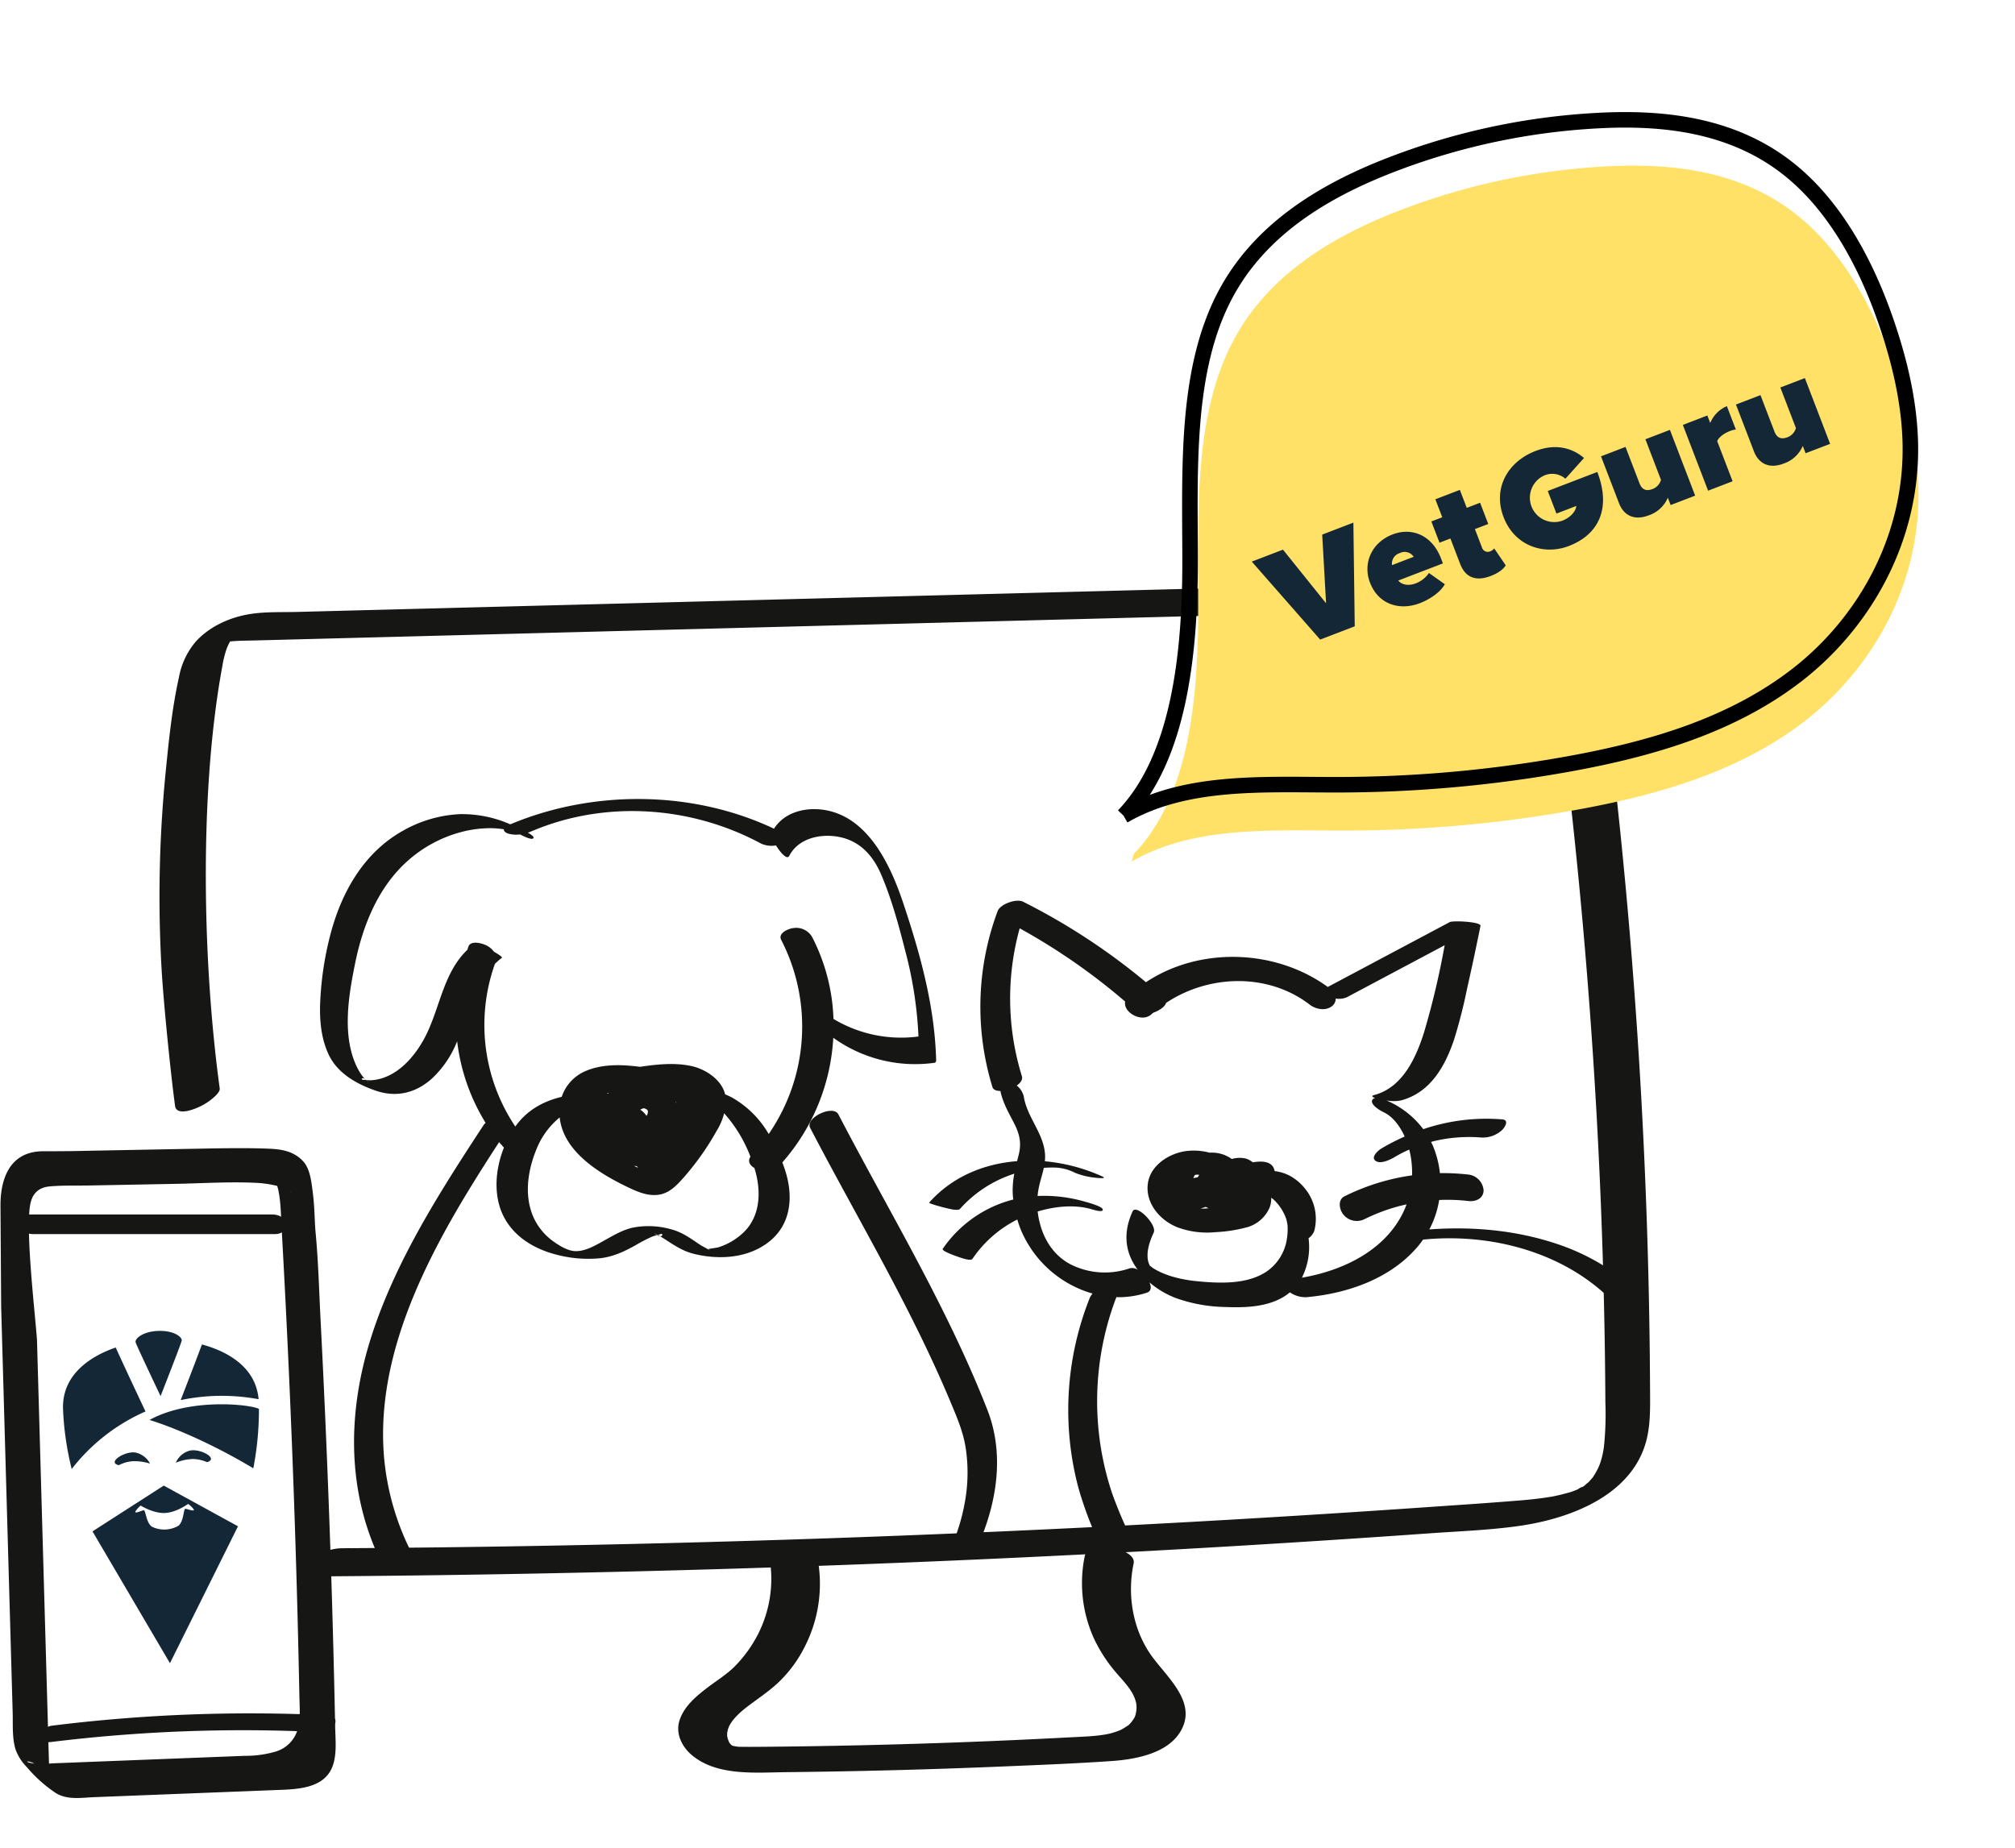
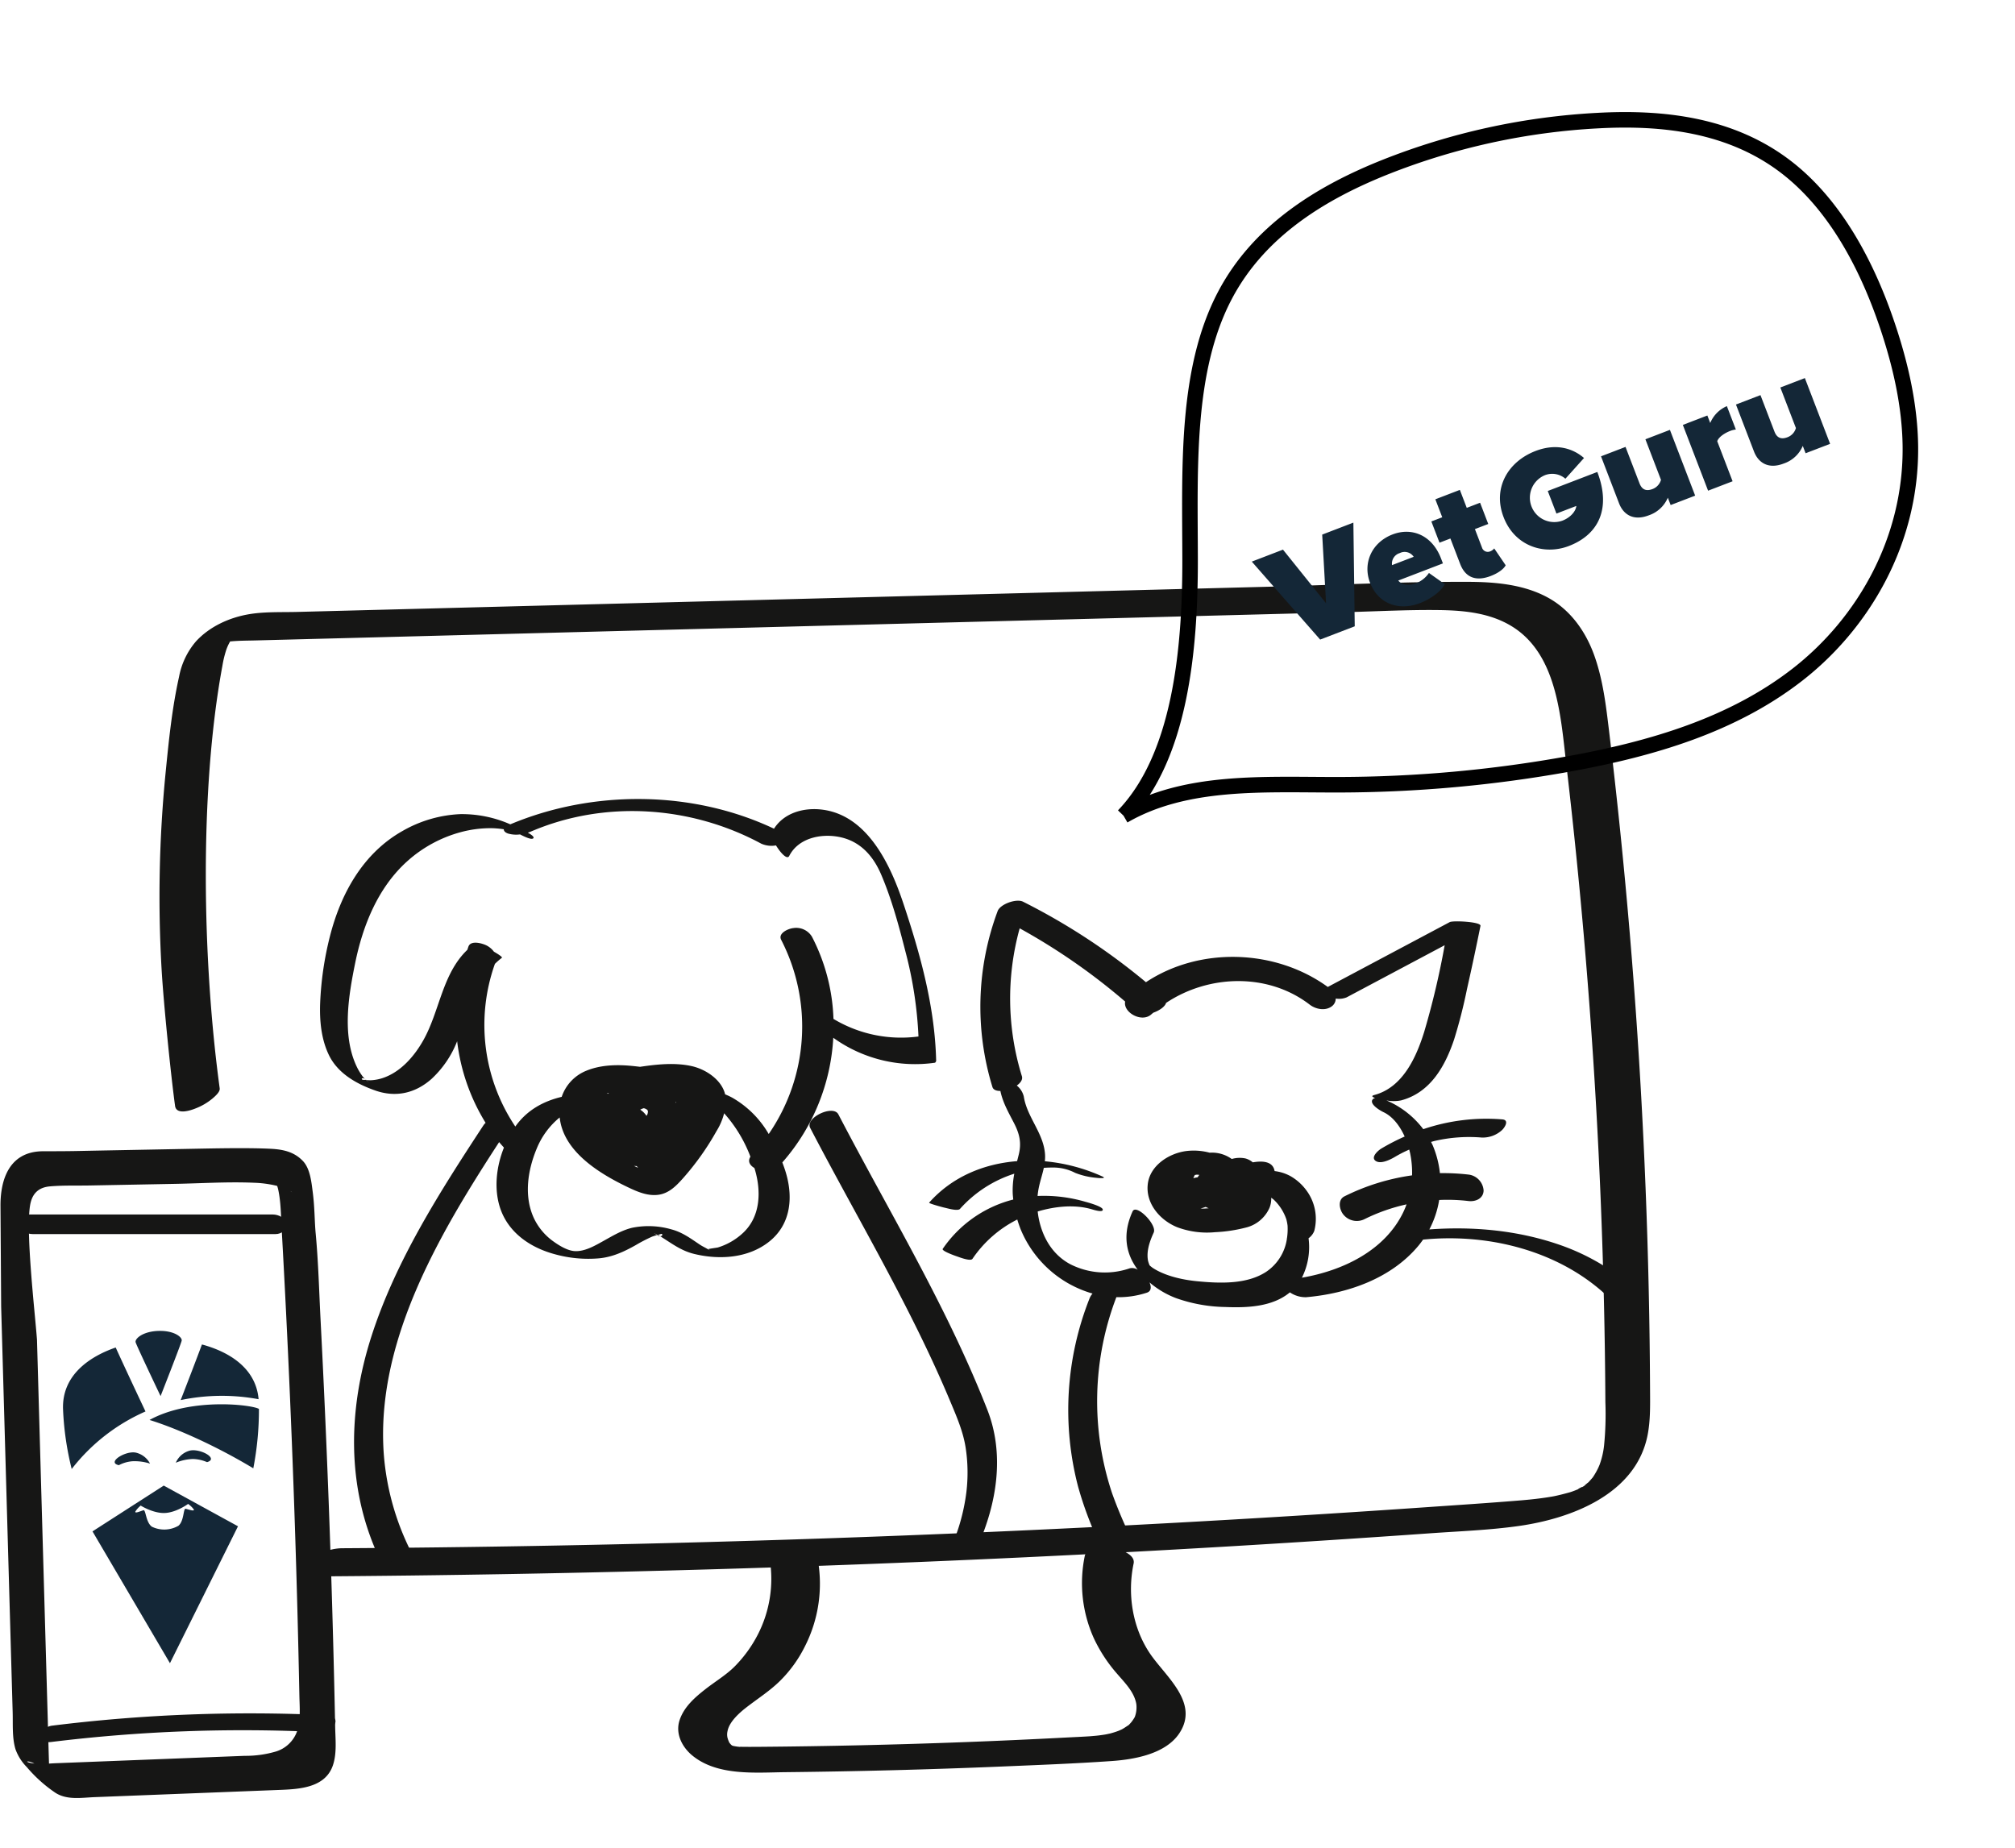
<svg xmlns="http://www.w3.org/2000/svg" width="649.033" height="595.411" viewBox="0 0 649.033 595.411">
  <g id="Gruppe_296" data-name="Gruppe 296" transform="translate(-1065.563 -3232.907)">
    <g id="Gruppe_295" data-name="Gruppe 295">
      <g id="Gruppe_292" data-name="Gruppe 292" transform="translate(-238.809 697.324)">
        <g id="Gruppe_291" data-name="Gruppe 291" transform="translate(1304.372 2723)">
          <path id="Pfad_337" data-name="Pfad 337" d="M-988.528,423.809q1.646,58.05,3.295,116.1l.416,14.648c.108,3.855-.215,8.114.906,11.856a15.713,15.713,0,0,0,3.655,5.766,45.238,45.238,0,0,0,9.273,8.314c3.785,2.363,8.357,1.518,12.607,1.352l58.283-2.277c6.739-.263,15.9-.328,18.454-8.064,1.264-3.838.779-8.188.7-12.155q-.146-7.341-.32-14.679-.688-29.157-1.785-58.305t-2.6-58.275c-.478-9.244-.707-18.563-1.57-27.782-.395-4.206-.294-8.27-.959-13.413-.427-3.32-.852-7.534-3.151-9.956-3.153-3.317-7.134-3.816-11.117-3.981-7.432-.311-16.923-.1-24.118.032q-14.378.272-28.758.546c-9.445.178-10.185.252-19.632.252-12.942,0-13.794,12.665-13.794,17.422m93.379-4.615c.4.225.916.713,0,0Zm-82.474,184.434c-.07-.01-.143-.006-.212-.018C-981.405,570.517-980.216,569.816-977.843,571.028Zm84.555-10.2a10.469,10.469,0,0,1-6.72,6.311,34.378,34.378,0,0,1-10.044,1.4q-6.741.265-13.48.527-13.876.54-27.754,1.083l-13.48.527-6.344.247c-.659.026-1.333.072-2.01.116q-.208-6.913-.39-13.824l-3.1-109.259q-.191-6.729-.382-13.46c-.654-8.868-3.667-34.448-2.228-43.248.608-3.726,2.61-5.821,6.43-6.149,4.25-.366,8.6-.207,12.861-.288q13.788-.26,27.577-.522c8.375-.158,16.853-.717,25.225-.355a35.726,35.726,0,0,1,7.5,1.018,11.74,11.74,0,0,1,.366,1.322c.836,3.992.836,8.168,1.064,12.225q.389,6.934.755,13.869,1.445,27.341,2.529,54.7t1.809,54.73q.361,13.687.634,27.375C-892.392,553-891.974,557.15-893.287,560.828Z" transform="translate(988.899 -190.355)" fill="#161615" />
          <path id="Pfad_338" data-name="Pfad 338" d="M-937.187,421.421c-5.562-40.818-6.655-95.558.866-136.136a34.539,34.539,0,0,1,1.3-5.3,15.43,15.43,0,0,1,.917-2.053c.205-.385.454-.745.659-1.129-.166.307.575-1.174.057-.178l.5-.425-1.557,1.056a6.426,6.426,0,0,0-.973.436c.309-.334,1.473-.237,2.093-.293,2.494-.225,5.015-.215,7.515-.28l32.318-.838,63.708-1.653,128.342-3.328,127.418-3.3c9.931-.258,19.9-.807,29.835-.661,8.214.123,16.7,1.008,23.755,5.586,14.063,9.133,15.2,28.9,16.958,43.9q7.386,62.806,10.459,126.02,1.548,31.813,2,63.664.112,8.019.156,16.038a102.8,102.8,0,0,1-.42,13.885,26.444,26.444,0,0,1-1.462,6.26,20.066,20.066,0,0,1-1.191,2.438c-.25.441-.511.879-.795,1.3a2.883,2.883,0,0,1-.425.562c-.233.287-1.5,1.677-1.2,1.376.572-.564-2.333,1.828-.559.543-.643.467-1.311.9-1.987,1.314,2.292-1.412-2.5,1.042-.011,0-.761.32-1.521.64-2.295.927-.392.143-.785.28-1.18.416,1.384-.473.317-.11.027-.03-1.855.513-3.711,1-5.6,1.358.963-.182-.11.013-.258.037-.427.067-.852.142-1.279.209q-1.44.222-2.885.4c-1.9.239-3.814.427-5.725.586-10.3.852-20.624,1.521-30.937,2.236q-31.677,2.193-63.377,4.026-63.857,3.69-127.789,5.916-63.231,2.2-126.5,2.959-15.646.186-31.292.282a16.262,16.262,0,0,0-10.179,4.035c-1.145.979-4.32,5.078-.6,5.054q66.041-.413,132.059-2.362,65.546-1.944,131.035-5.432,32.857-1.749,65.691-3.887,16.3-1.061,32.6-2.218c9.526-.677,19.164-1.019,28.626-2.358,17.04-2.411,37.753-10.287,41.5-29.251.932-4.719.825-9.574.8-14.361q-.038-8.248-.148-16.5-.217-16.265-.721-32.528-2.023-65.269-8.652-130.288-1.674-16.413-3.642-32.794c-1-8.322-1.965-16.8-4.812-24.734-2.722-7.588-7.505-14.434-14.644-18.447-7.768-4.367-17.074-5.2-25.817-5.236-21.438-.081-42.936,1.019-64.368,1.575q-33.007.858-66.017,1.712-65.787,1.708-131.573,3.413l-66.017,1.712-32.778.85q-8.31.215-16.621.432c-5.064.131-10.313-.113-15.326.713-6.419,1.059-12.827,3.96-17.269,8.821A24.425,24.425,0,0,0-950.3,288.9c-2.253,10.091-3.306,20.616-4.32,30.894a405.724,405.724,0,0,0-1.263,63.622c.613,10.45,2.9,33.251,4.314,43.624.4,2.973,4.849,1.549,6.68.8a19.352,19.352,0,0,0,5.3-3.1c.8-.683,2.561-2.15,2.4-3.319" transform="translate(1007.956 -258.231)" fill="#161615" />
-           <path id="Pfad_339" data-name="Pfad 339" d="M-822.157,457.6A39.3,39.3,0,0,1-826,481.628,41.668,41.668,0,0,1-833.534,492c-2.7,2.7-6.3,4.847-9.462,7.332-3.393,2.666-6.773,5.634-8.2,9.84-1.473,4.335.725,8.7,4.061,11.445,8.1,6.671,20.3,5.483,30.067,5.381q34.763-.366,69.5-1.815c11.854-.5,23.734-.948,35.571-1.776,7.324-.511,17.329-2.293,21.74-8.929,6.566-9.88-4.446-18.291-9.455-25.7-5.668-8.391-7.327-19.183-5.265-28.989.667-3.175-5.118-4.849-7.276-5.128-2.4-.307-7.779-.543-8.469,2.741a43.2,43.2,0,0,0,2.924,26.44,48.573,48.573,0,0,0,7.531,11.494c2.5,2.914,5.483,5.822,6.158,9.7a8.816,8.816,0,0,1-.5,4.206,13.916,13.916,0,0,1-1.035,1.556c-.231.287-.478.556-.734.822-.713.739.382-.169-.427.352-.658.424-1.285.871-1.978,1.239-.181.1-1.616.682-.408.213-.31.12-.616.245-.928.358-.795.29-1.6.537-2.421.755-.29.076-1.975.4-.323.092-.51.094-1.016.2-1.527.279q-1.264.205-2.538.338c-.4.041-2.948.247-1.323.134-2.889.2-5.787.32-8.679.471q-8.284.435-16.571.809-32.756,1.472-65.546,1.979-8.3.129-16.59.194c-2.182.018-4.36.024-6.54-.024-1.561-.035.538.011.526.062s-1.473-.175-1.583-.193c.081.013-1.033-.191-1.041-.178q1.827.425.553.1-.492-.134-.973-.3c.022.051,1.731.661.435.127-1.468-.607,1.075.841-.164-.1-.245-.186-.713-.7.032.083a7.873,7.873,0,0,1-.906-1.072c.142.215.3.634-.056-.2a7.645,7.645,0,0,1-.484-1.454,4.812,4.812,0,0,1,.078-1.994c.546-2.8,3.513-5.564,5.758-7.327,3.734-2.932,7.724-5.413,11.125-8.765a41.633,41.633,0,0,0,8.01-11.1,44.474,44.474,0,0,0,4.209-27.691c-.213-1.257-2.325-2.454-3.261-2.9a14.5,14.5,0,0,0-6.007-1.317c-2.53.033-6.813.6-6.231,4.007" transform="translate(1070.117 -142.548)" fill="#161615" />
+           <path id="Pfad_339" data-name="Pfad 339" d="M-822.157,457.6A39.3,39.3,0,0,1-826,481.628,41.668,41.668,0,0,1-833.534,492c-2.7,2.7-6.3,4.847-9.462,7.332-3.393,2.666-6.773,5.634-8.2,9.84-1.473,4.335.725,8.7,4.061,11.445,8.1,6.671,20.3,5.483,30.067,5.381q34.763-.366,69.5-1.815c11.854-.5,23.734-.948,35.571-1.776,7.324-.511,17.329-2.293,21.74-8.929,6.566-9.88-4.446-18.291-9.455-25.7-5.668-8.391-7.327-19.183-5.265-28.989.667-3.175-5.118-4.849-7.276-5.128-2.4-.307-7.779-.543-8.469,2.741a43.2,43.2,0,0,0,2.924,26.44,48.573,48.573,0,0,0,7.531,11.494c2.5,2.914,5.483,5.822,6.158,9.7a8.816,8.816,0,0,1-.5,4.206,13.916,13.916,0,0,1-1.035,1.556c-.231.287-.478.556-.734.822-.713.739.382-.169-.427.352-.658.424-1.285.871-1.978,1.239-.181.1-1.616.682-.408.213-.31.12-.616.245-.928.358-.795.29-1.6.537-2.421.755-.29.076-1.975.4-.323.092-.51.094-1.016.2-1.527.279q-1.264.205-2.538.338c-.4.041-2.948.247-1.323.134-2.889.2-5.787.32-8.679.471q-8.284.435-16.571.809-32.756,1.472-65.546,1.979-8.3.129-16.59.194c-2.182.018-4.36.024-6.54-.024-1.561-.035.538.011.526.062s-1.473-.175-1.583-.193c.081.013-1.033-.191-1.041-.178q1.827.425.553.1-.492-.134-.973-.3c.022.051,1.731.661.435.127-1.468-.607,1.075.841-.164-.1-.245-.186-.713-.7.032.083a7.873,7.873,0,0,1-.906-1.072c.142.215.3.634-.056-.2a7.645,7.645,0,0,1-.484-1.454,4.812,4.812,0,0,1,.078-1.994c.546-2.8,3.513-5.564,5.758-7.327,3.734-2.932,7.724-5.413,11.125-8.765a41.633,41.633,0,0,0,8.01-11.1,44.474,44.474,0,0,0,4.209-27.691c-.213-1.257-2.325-2.454-3.261-2.9a14.5,14.5,0,0,0-6.007-1.317" transform="translate(1070.117 -142.548)" fill="#161615" />
          <path id="Pfad_340" data-name="Pfad 340" d="M-980.617,392.519H-902.3c1.753,0,3.736-1.287,3.461-3.237-.287-2.022-2.577-3.07-4.4-3.07h-78.315c-1.752,0-3.734,1.287-3.459,3.237.285,2.023,2.577,3.07,4.394,3.07" transform="translate(991.098 -182.407)" fill="#161615" />
          <path id="Pfad_341" data-name="Pfad 341" d="M-977.156,496.352a504.581,504.581,0,0,1,86.67-3.179c1.736.084,4.153-1.01,4.8-2.722.688-1.806-.994-2.65-2.523-2.723a515.788,515.788,0,0,0-88.629,3.36c-1.565.194-3.937,1.538-3.994,3.33-.062,1.941,2.3,2.1,3.672,1.933" transform="translate(993.59 -122.619)" fill="#161615" />
          <path id="Pfad_342" data-name="Pfad 342" d="M-720.826,543.177l8.523-.223c6.223-13.968,8.752-29.688,3.128-44.051-8.29-21.173-18.922-41.4-29.813-61.431-6.1-11.219-12.27-22.4-18.168-33.722-1.683-3.23-10.784,1.091-9.088,4.343,10.131,19.444,21.091,38.484,31.044,58.014,5.011,9.832,9.763,19.79,14.02,29.945,2.032,4.851,4.139,9.641,4.983,14.832a52.858,52.858,0,0,1,.253,14.716,63.569,63.569,0,0,1-4.881,17.578m-94.51-100.59c-.07.019-.139.045-.209.064a2.327,2.327,0,0,0,1,.346c-.038-.022-.073-.046-.112-.069a6.872,6.872,0,0,0-.678-.341m-93.852-49.9a3.322,3.322,0,0,0-.444-.352c.126.116.25.232.377.347.022,0,.045,0,.067,0m177.831-14.018A42.291,42.291,0,0,1-758.737,373a61.818,61.818,0,0,0-6.926-26.472,5.917,5.917,0,0,0-6.037-2.777c-1.575.166-5,1.642-3.871,3.793a61.012,61.012,0,0,1-4.024,62.538,31.818,31.818,0,0,0-11.773-11.722c-.733-.393-1.494-.739-2.268-1.062-1.081-4.585-6.1-8.107-11-9.142-5.341-1.129-11-.521-16.4.277-.761-.092-1.514-.175-2.25-.252-5.043-.519-10.4-.42-15.119,1.54a13.793,13.793,0,0,0-7.865,8.386c-5.967,1.421-11.241,4.324-14.942,9.566a58.732,58.732,0,0,1-6.574-52.4,22.976,22.976,0,0,1,2.234-1.948c.311-.237-1.247-1.225-2.553-1.978a6.84,6.84,0,0,0-2.158-1.893c-1.274-.725-5.223-1.933-6.032.2-.137.361-.242.734-.373,1.1-8.123,7.784-8.853,19.629-14.147,29.077-2.812,5.015-7.145,10.149-12.9,12.146a14.317,14.317,0,0,1-4.027.788,10.884,10.884,0,0,1-1.44-.076,5.532,5.532,0,0,1,.825.93,6.221,6.221,0,0,0-.892-.935,6.124,6.124,0,0,0-.739-.04c-1.128.046-.747-.992.361-.307a6.244,6.244,0,0,1-.667-.7,18.028,18.028,0,0,1-2.1-3.48c-4.68-10.042-2.507-22.764-.4-33.146,2.44-11.99,7.3-24.3,16.8-32.821a42.2,42.2,0,0,1,17.275-9.368,36.8,36.8,0,0,1,9.8-1.258,28.225,28.225,0,0,1,4,.354c-.035.551.47,1.088,1.432,1.389a9.422,9.422,0,0,0,3.795.263c1.549.806,3.637,1.769,4.233,1.287.554-.449-.726-1.3-1.729-1.858.287-.1.594-.175.858-.288,23.85-10.286,51.653-8.394,74.324,3.836a8.121,8.121,0,0,0,4.752.565c.326.522.645.983.877,1.311.4.567,2.648,3.546,3.4,2.067,2.9-5.676,10.061-7.292,16.1-6.1,6.84,1.347,10.983,6.2,13.522,12.147,3.381,7.923,5.688,16.466,7.8,24.766a129.3,129.3,0,0,1,4.2,27.368m-99.934,18.422c-.159-.01-.317-.014-.476-.024.221-.075.439-.153.664-.217-.065.08-.126.161-.188.24m8.3,23.255a6.177,6.177,0,0,0,.871.061,4.894,4.894,0,0,0,.481.543c-.457-.178-.908-.382-1.352-.6m4.263-16.466a1.694,1.694,0,0,1-.25.322,6.74,6.74,0,0,0-2-1.968,4.471,4.471,0,0,1,1.17-.471c.14.046.312.1.484.158.027.022.161.092.393.21.033.024.051.038.089.067.056.051.086.076.129.115s.077.1.1.134.046.094.062.123c.019.092.035.161.048.209a2.621,2.621,0,0,1-.234,1.1m9.26-3.86c-.044-.078-.1-.15-.148-.226l.188.021c0,.008.011.022.013.03.008.035.01.067.016.1-.022.024-.045.049-.069.073m-44.951,15.027a25.18,25.18,0,0,1,7.505-10.3c1.153,10.853,12.488,17.934,21.92,22.447,3.083,1.475,6.512,2.986,10.058,2.432,3.3-.518,5.586-2.884,7.658-5.195a86.267,86.267,0,0,0,10.881-15.3,20.074,20.074,0,0,0,2.451-5.731,44.575,44.575,0,0,1,8.472,13.995c-.959,1.468-.194,2.771,1.268,3.626.051.167.115.336.164.5,2.04,6.91,1.89,15.041-3.773,20.374a20.716,20.716,0,0,1-8.106,4.718c-.363.108-2.557.36-3.276.57-.8-.506-1.7-.887-2.494-1.419-3-2-5.644-4.015-9.239-4.969a26.555,26.555,0,0,0-12.649-.513c-3.319.8-6.236,2.577-9.161,4.2-2.7,1.5-6.069,3.508-9.337,3.315-2.32-.139-4.913-1.736-6.728-3.024a19.317,19.317,0,0,1-6.521-7.814c-3.109-6.972-1.9-15.055.906-21.92m55.225,32.141c.408.024,1.032.656.046.025-.016-.009-.032-.016-.046-.025m73.187-60.079a.97.97,0,0,0,.345-.948c-.449-17.227-5.113-34.076-10.571-50.4-4.027-12.047-11.458-28.626-26.554-30.214-5.9-.621-11.966,1.258-15.092,6.19-26.225-12.388-58.221-12.62-84.943-1.408a38.621,38.621,0,0,0-16.087-3.287,40.89,40.89,0,0,0-18.619,5.424c-12.88,7.255-19.97,20.439-23.395,33.955a104.345,104.345,0,0,0-3.142,21.441c-.218,5.62.318,11.623,2.817,16.788,2.836,5.863,8.809,9.284,14.956,11.431,6.66,2.325,12.9.85,18.07-3.715a32.833,32.833,0,0,0,8.281-12.165,64.48,64.48,0,0,0,9.163,26.285,4.587,4.587,0,0,0-.693.8c-14.1,21.521-28.286,43.661-36.122,68.113-7.448,23.242-8.087,48.136,2.277,70.677.295.64.628,1.264.938,1.9l11.2-.291a84.075,84.075,0,0,1-10.4-34.6c-1.734-24.3,6.932-47.741,18.3-69.094,5.719-10.738,12.211-21.068,18.86-31.3.492.608,1.03,1.183,1.548,1.774-2.427,6.071-3.21,12.974-1.373,18.992,2.449,8.02,9.384,13.036,17.522,15.286a40.326,40.326,0,0,0,14.664,1.374c4.281-.444,7.94-2.161,11.609-4.22a51.049,51.049,0,0,1,5.268-2.734,12.291,12.291,0,0,1,1.631-.5,6.339,6.339,0,0,1-1-.715,5.691,5.691,0,0,0,1.2.651,8.7,8.7,0,0,0,1-.3c.674-.269.705.755-.208.709,3.664,2.249,6.625,4.652,10.97,5.707,8.19,1.989,17.465,1.366,24.166-3.975,7.309-5.825,7.774-15,5.046-23.2-.253-.763-.532-1.532-.822-2.3a66.285,66.285,0,0,0,16.409-40.157,45.141,45.141,0,0,0,32.77,8.036m83.506,36.458a3.689,3.689,0,0,1,.239-.323,2.691,2.691,0,0,0,.543-.073c.011,0,.01,0,.019-.008.276.014.549.053.825.072a7.906,7.906,0,0,0-.522.764l-.083.033c-.436.068-.873.154-1.312.266.043-.126.075-.255.124-.379.019-.046.048-.1.076-.154-.054.177.021.177.091-.2l-.018.024c-.011.019-.011.03-.021.048a.591.591,0,0,0,.054-.147c0,.035-.011.045-.016.075m3.182,10.526-.057,0-.234,0c-.26,0-.519,0-.78-.011-.032,0-.062,0-.092-.006q.841-.229,1.659-.508a7.075,7.075,0,0,0,.983.422c-.492.043-.986.086-1.478.107m66.955-10.7a70.786,70.786,0,0,0-21.766,6.762c-2.312,1.155-1.6,4.465-.24,5.992a5.562,5.562,0,0,0,6.762,1.323,58.864,58.864,0,0,1,13.487-4.736c-.3.812-.624,1.615-1,2.4-5.851,12.327-19.266,18.912-32.711,21.223a22,22,0,0,0,2.144-12.71,5.212,5.212,0,0,0,1.839-2.358,15.383,15.383,0,0,0-2.6-13.144,16.505,16.505,0,0,0-5-4.468,14.059,14.059,0,0,0-5.179-1.661c-.525-3.167-3.886-3.362-7.026-2.815A6.288,6.288,0,0,0-626,417.961a9.153,9.153,0,0,0-4.449.166,10.914,10.914,0,0,0-6.951-2.037c-.049,0-.1.013-.145.016a19.843,19.843,0,0,0-7.572-.537c-5.582.737-11.426,4.585-12.319,10.227-.99,6.273,3.6,11.961,9.459,14.324a27.405,27.405,0,0,0,12.2,1.581,47.748,47.748,0,0,0,9.717-1.444,11.2,11.2,0,0,0,7.789-6.443,7.855,7.855,0,0,0,.532-3.209c.287.21.573.419.842.647a15.6,15.6,0,0,1,4.023,6.279,14.371,14.371,0,0,1,.408,2.1,19.841,19.841,0,0,1-.169,3.855c-.01.038-.016.078-.027.116a2.02,2.02,0,0,0-.033.3,15.449,15.449,0,0,1-6.712,10.6c-6.258,4.066-14.9,3.7-22.1,3.011-4.945-.47-10.448-1.734-14.386-4.3-.26-.19-.513-.387-.761-.589q.444.432-.156-.145c-.046-.049-.07-.073-.107-.111a9.948,9.948,0,0,1-.5-1.467c-.584-3.094.556-6.282,1.833-9.076,1.15-2.513-5.639-9.362-6.8-6.825-2.6,5.679-2.823,11.507.441,16.984.373.626.776,1.229,1.2,1.812a3.38,3.38,0,0,0-2.586-.448,24.548,24.548,0,0,1-19.194-1.36c-5.669-3.059-8.818-8.539-10.055-14.523-.166-.8-.29-1.61-.376-2.429,5.574-1.667,11.837-2.3,17.259-.756.613.175,3.8,1.229,3.707.135-.084-1.041-5.01-2.335-5.695-2.529a47.468,47.468,0,0,0-15.307-1.847,24.045,24.045,0,0,1,.345-2.452c.43-2.221,1.193-4.394,1.666-6.607.876-.062,1.755-.1,2.634-.1a15.378,15.378,0,0,1,7.477,1.721,24.147,24.147,0,0,0,6.752,1.586c.529.069,3.725.357,1.96-.444a57.583,57.583,0,0,0-18.492-4.883,13.168,13.168,0,0,0,.069-2.072c-.384-6.945-5.821-12.084-6.849-18.77a6.467,6.467,0,0,0-2.265-3.551c1.217-.852,1.983-1.924,1.647-3.013a84.668,84.668,0,0,1-.709-47.631,200.863,200.863,0,0,1,33.971,23.591c-.7,3.521,5.368,6.927,8.445,4.11.2-.183.421-.342.624-.521,1.972-.705,3.771-1.948,4.11-3.15,13.687-9.147,32.8-9.8,46.272.556,1.916,1.473,4.973,2.1,7.07.568a3.116,3.116,0,0,0,1.306-2.535,6.611,6.611,0,0,0,3.489-.369q15.8-8.4,31.6-16.805a261.225,261.225,0,0,1-6.625,28.016c-2.5,7.962-6.811,17.778-16.028,20.228-1.177.314-.538.7.28.978a1.262,1.262,0,0,0-.93.6c-.827,1.518,2.664,3.508,3.581,3.94,3.013,1.414,5.3,4.456,6.838,7.86a69.685,69.685,0,0,0-7.5,3.862c-1.072.643-3.534,2.812-1.846,3.994s4.914-.516,6.3-1.349a42.621,42.621,0,0,1,4.515-2.3c.119.468.244.94.336,1.4a31.094,31.094,0,0,1,.581,6.892m5.564,17.431a31.166,31.166,0,0,0,3.169-9.488,57.9,57.9,0,0,1,9.416.336c2.357.285,4.811-.827,4.892-3.367a5.535,5.535,0,0,0-4.672-5.131,70.883,70.883,0,0,0-9.4-.483,31.676,31.676,0,0,0-2.263-8.827c-.177-.42-.393-.82-.591-1.228.411-.107.811-.239,1.226-.333a49.154,49.154,0,0,1,14.993-1.088,9.132,9.132,0,0,0,6.563-2.33c.887-.782,2.562-3.311.164-3.511a63.178,63.178,0,0,0-25.452,3.15,29.161,29.161,0,0,0-10.994-8.872c-.207-.1-.526-.24-.882-.392a12.359,12.359,0,0,0,4.738-.008c9.536-2.535,14.24-11.2,17.073-19.638a164.147,164.147,0,0,0,4.152-16.256q2.288-10.138,4.336-20.322c.267-1.334-8.857-1.768-9.9-1.214q-19.642,10.444-39.283,20.892c-16.869-12.249-41.259-13.023-58.571-1.529a206.974,206.974,0,0,0-39.576-25.932c-2.172-1.092-7.362.78-8.187,3.013a88.075,88.075,0,0,0-1.682,56.681c.283.916,1.3,1.277,2.562,1.264.744,3.675,2.631,6.959,4.357,10.291,1.82,3.513,2.516,6.454,1.526,10.343-.169.666-.331,1.322-.5,1.981-10.719.838-20.932,5.032-28.33,13.364-.232.261,4.48,1.521,4.84,1.594.885.178,4.36,1.247,5.1.416a39.544,39.544,0,0,1,17.49-11.334,28.247,28.247,0,0,0-.516,6.252c.029.694.108,1.382.18,2.072-1.006.256-2.01.546-3.005.89a39.267,39.267,0,0,0-19.715,15c-.451.669,4.082,2.26,4.505,2.4.737.247,4.461,1.728,5.086.8a37.951,37.951,0,0,1,14.423-12.649c.334,1.107.707,2.206,1.142,3.285a35.692,35.692,0,0,0,23.1,20.562,5.491,5.491,0,0,0-.955,1.545,97.64,97.64,0,0,0-3.7,60.646,114.138,114.138,0,0,0,6.838,18.263l10.923-.285a139.581,139.581,0,0,1-6.809-15.839,93.748,93.748,0,0,1,1.379-63.164,29.323,29.323,0,0,0,9.81-1.44c1.454-.476,1.517-1.854.85-3.331a29.05,29.05,0,0,0,8.5,5.056,49.862,49.862,0,0,0,15.925,2.882c7.072.291,15.189-.04,20.8-4.717a8.993,8.993,0,0,0,5.223,1.562c13.541-1.183,27.384-6.078,36.109-16.492.559-.667,1.075-1.36,1.57-2.064,24.5-2.446,50.486,5.642,65.439,24.917-.212-3.862-.441-7.852-.68-11.9A71.122,71.122,0,0,0-525,445.72c-13.35-4.6-27.688-5.943-41.8-4.9" transform="translate(1027.196 -232.2)" fill="#161615" />
          <path id="Pfad_343" data-name="Pfad 343" d="M-988.843,666.225l531.5-24.4V258.231l-531.5,24.4" transform="translate(988.843 -258.231)" fill="none" />
        </g>
      </g>
      <path id="VetGuru" d="M304.826,168a99,99,0,0,1-2.486,19.058c-11.07-7.211-23.566-13.5-32.875-16.745C283.128,163.422,302.811,166.595,304.826,168Zm0-3.14c-.525-10.292-9.328-15.679-17.451-18.213l-.179-.054c-1.85,4.506-4.779,11.39-7.473,17.673A64.854,64.854,0,0,1,304.827,164.863ZM259.393,146.6l-.179.054c-8.41,2.623-17.547,8.305-17.475,19.321a94.848,94.848,0,0,0,2.114,19.256,61.205,61.205,0,0,1,24.415-17.7C265.242,160.5,261.571,151.9,259.393,146.6Zm13.9,16.161s7.268-16.743,7.429-17.638c.239-1.127-2.379-3.386-7.429-3.386s-7.669,2.259-7.429,3.386C266.027,146.013,273.3,162.756,273.3,162.756Zm-8.732,17.89c-3.3-.695-9.479,2.873-5.485,3.883a11.223,11.223,0,0,1,4.474-1.117,16.44,16.44,0,0,1,5.587.958A6.936,6.936,0,0,0,264.564,180.646Zm22.949,3.9c3.992-1.015-2.185-4.635-5.485-3.891a6.819,6.819,0,0,0-4.581,3.728,15.533,15.533,0,0,1,5.59-1.011A12.147,12.147,0,0,1,287.512,184.548ZM273.3,191.61l23.456,13.944L273.3,248.88l-23.456-43.325Zm7.641,6.178s-3.886,2.661-7.641,2.661-7.641-2.661-7.641-2.661A8.042,8.042,0,0,0,263.9,199.6c-.372.8,1.544,0,2.557-.265.838-.314.607,3.859,2.555,5.375a9.131,9.131,0,0,0,8.571,0c1.947-1.517,1.716-5.69,2.554-5.375,1.013.265,2.929,1.061,2.557.265A8.058,8.058,0,0,0,280.936,197.788Z" transform="matrix(0.999, -0.035, 0.035, 0.999, 838.566, 3529.604)" fill="#142737" fill-rule="evenodd" />
      <g id="Gruppe_290" data-name="Gruppe 290" transform="matrix(0.985, -0.174, 0.174, 0.985, 1353.843, 3285.02)">
-         <path id="Pfad_19" data-name="Pfad 19" d="M287.059,48.839c-24.111,10.3-38.979,38.541-50.46,65.69s-22.438,56.561-43.534,73.806c-18.264,14.93-41.531,18.359-63.718,17.857A216.416,216.416,0,0,1,60.52,193.206C41.18,186.2,21.506,175.4,10.374,155.4.815,138.22-1.082,116.481.5,95.991c1.025-13.309,3.435-26.6,8.373-38.619C20.453,29.186,45.122,10.8,70.931,3.9S123.725.236,149.719,6.08a419.83,419.83,0,0,1,71.6,23.054c21.842,9.249,44.226,20.584,67.3,17.744" transform="translate(327.608 215.936) rotate(167)" fill="#ffe167" />
        <path id="Pfad_18" data-name="Pfad 18" d="M288.611,46.878c-24.111,10.3-40.531,40.5-52.012,67.65s-22.438,56.561-43.534,73.806c-18.264,14.93-41.531,18.359-63.718,17.857A216.416,216.416,0,0,1,60.52,193.206C41.18,186.2,21.506,175.4,10.374,155.4.815,138.22-1.082,116.481.5,95.991c1.025-13.309,3.435-26.6,8.373-38.619C20.453,29.186,45.122,10.8,70.931,3.9S123.725.236,149.719,6.08a419.83,419.83,0,0,1,71.6,23.054c21.842,9.249,44.226,20.584,67.3,17.744" transform="translate(327.608 200.952) rotate(167)" fill="none" stroke="#000" stroke-miterlimit="10" stroke-width="5" />
      </g>
    </g>
    <path id="Pfad_344" data-name="Pfad 344" d="M232.349,179.419,220.79,210.758H208.857L197.3,179.419h10.76l6.765,21.1,6.766-21.1Zm22.22,20.861v1.738h-15.41c.469,1.457,2.114,2.865,4.979,2.865a8.963,8.963,0,0,0,5.122-1.6l3.477,5.215c-2.255,1.926-6.3,2.819-9.679,2.819-7.1,0-12.639-4.464-12.639-11.934,0-6.578,5.027-11.886,12.357-11.886C249.448,187.5,254.568,192.293,254.568,200.28Zm-8.034-3.617a3.473,3.473,0,0,0-3.758-2.725,3.529,3.529,0,0,0-3.712,2.725Zm23.49,7.189a1.946,1.946,0,0,1-1.879-2.114v-6.343h4.6v-7.329h-4.6v-6.2h-8.457v6.2h-3.759v7.329h3.759v8.786c0,4.746,2.772,7.141,7.8,7.141,2.865,0,4.839-.7,5.732-1.5l-1.5-6.39A3.1,3.1,0,0,1,270.024,203.851Zm24.43-3.712h6.859c-.705,1.457-2.96,2.819-5.92,2.819a7.85,7.85,0,0,1,0-15.693,6.487,6.487,0,0,1,5.779,3.429l7.988-4.087c-2.161-4.042-6.484-7.706-13.767-7.706-9.49,0-17.243,6.156-17.243,16.21,0,10.007,7.753,16.21,16.3,16.21,10.384,0,17.1-6.484,17.1-18.981h-17.1Zm35.329,1.926a4.453,4.453,0,0,1-3.571,1.786c-2.067,0-3.289-.893-3.289-3.2V188.065h-8.457v16.208c0,3.9,2.255,7.048,7.517,7.048a10.188,10.188,0,0,0,7.8-3.1v2.537h8.457V188.065h-8.457Zm21.374-11.417v-2.584H342.7v22.693h8.457V196.944c.94-1.128,3.242-1.6,5.028-1.6a6.67,6.67,0,0,1,1.926.235V187.5A10.155,10.155,0,0,0,351.158,190.649Zm25.183-2.584v14a4.453,4.453,0,0,1-3.57,1.786c-2.068,0-3.289-.893-3.289-3.2V188.065h-8.457v16.208c0,3.9,2.255,7.048,7.517,7.048a10.189,10.189,0,0,0,7.8-3.1v2.537H384.8V188.065Z" transform="translate(1220.273 3317.022) rotate(-21)" fill="#142737" />
  </g>
</svg>